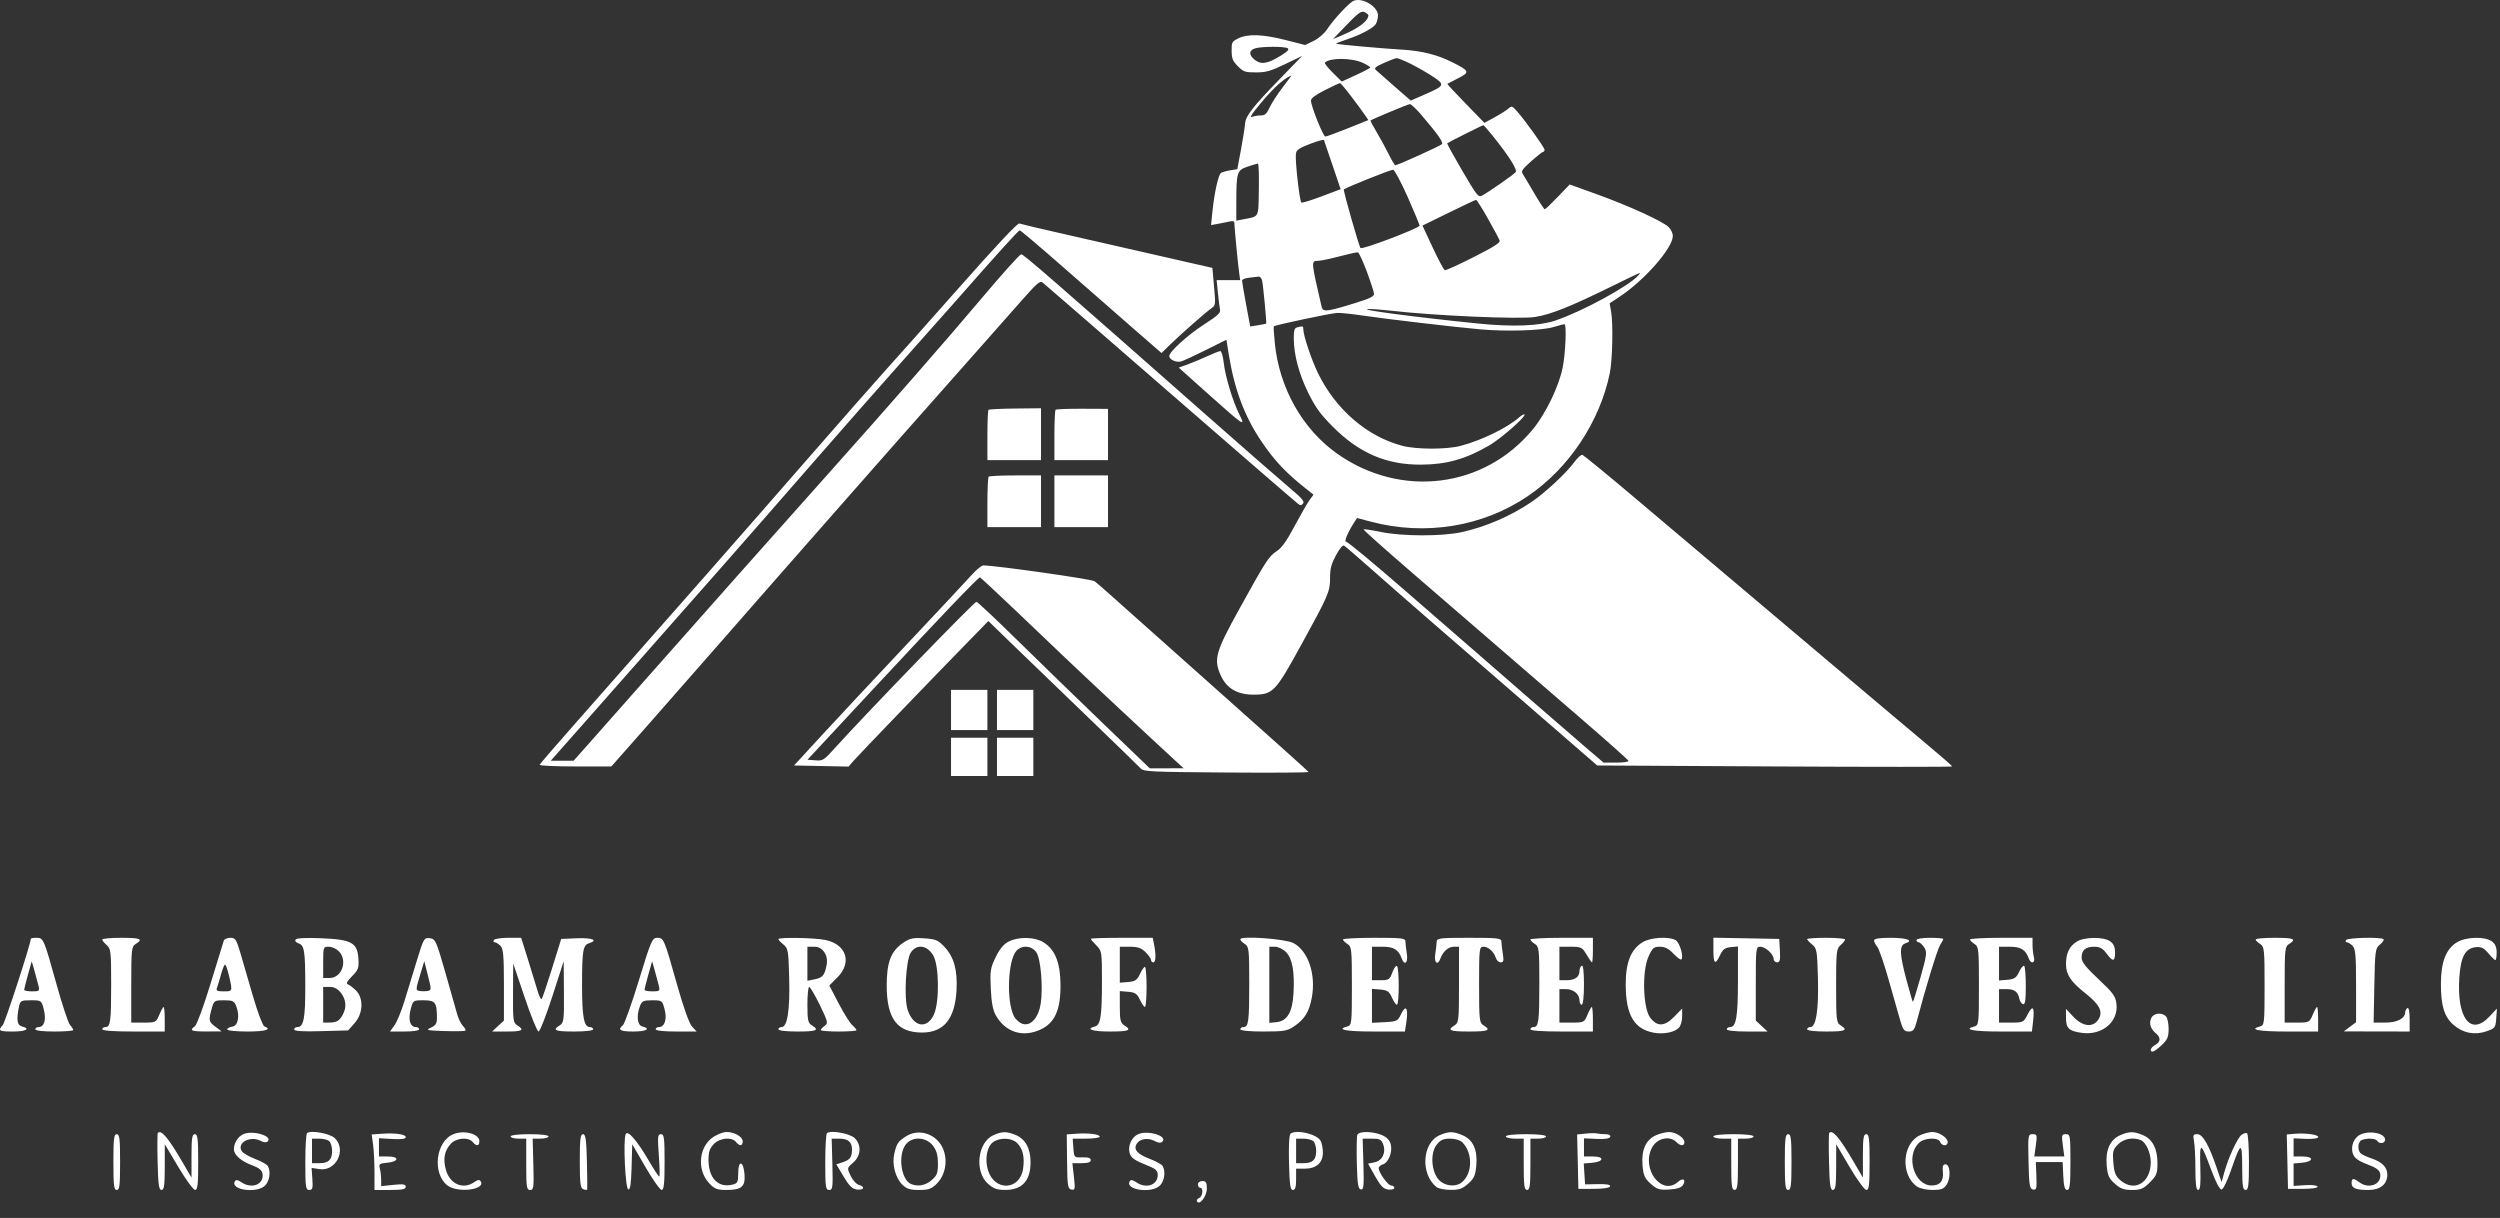
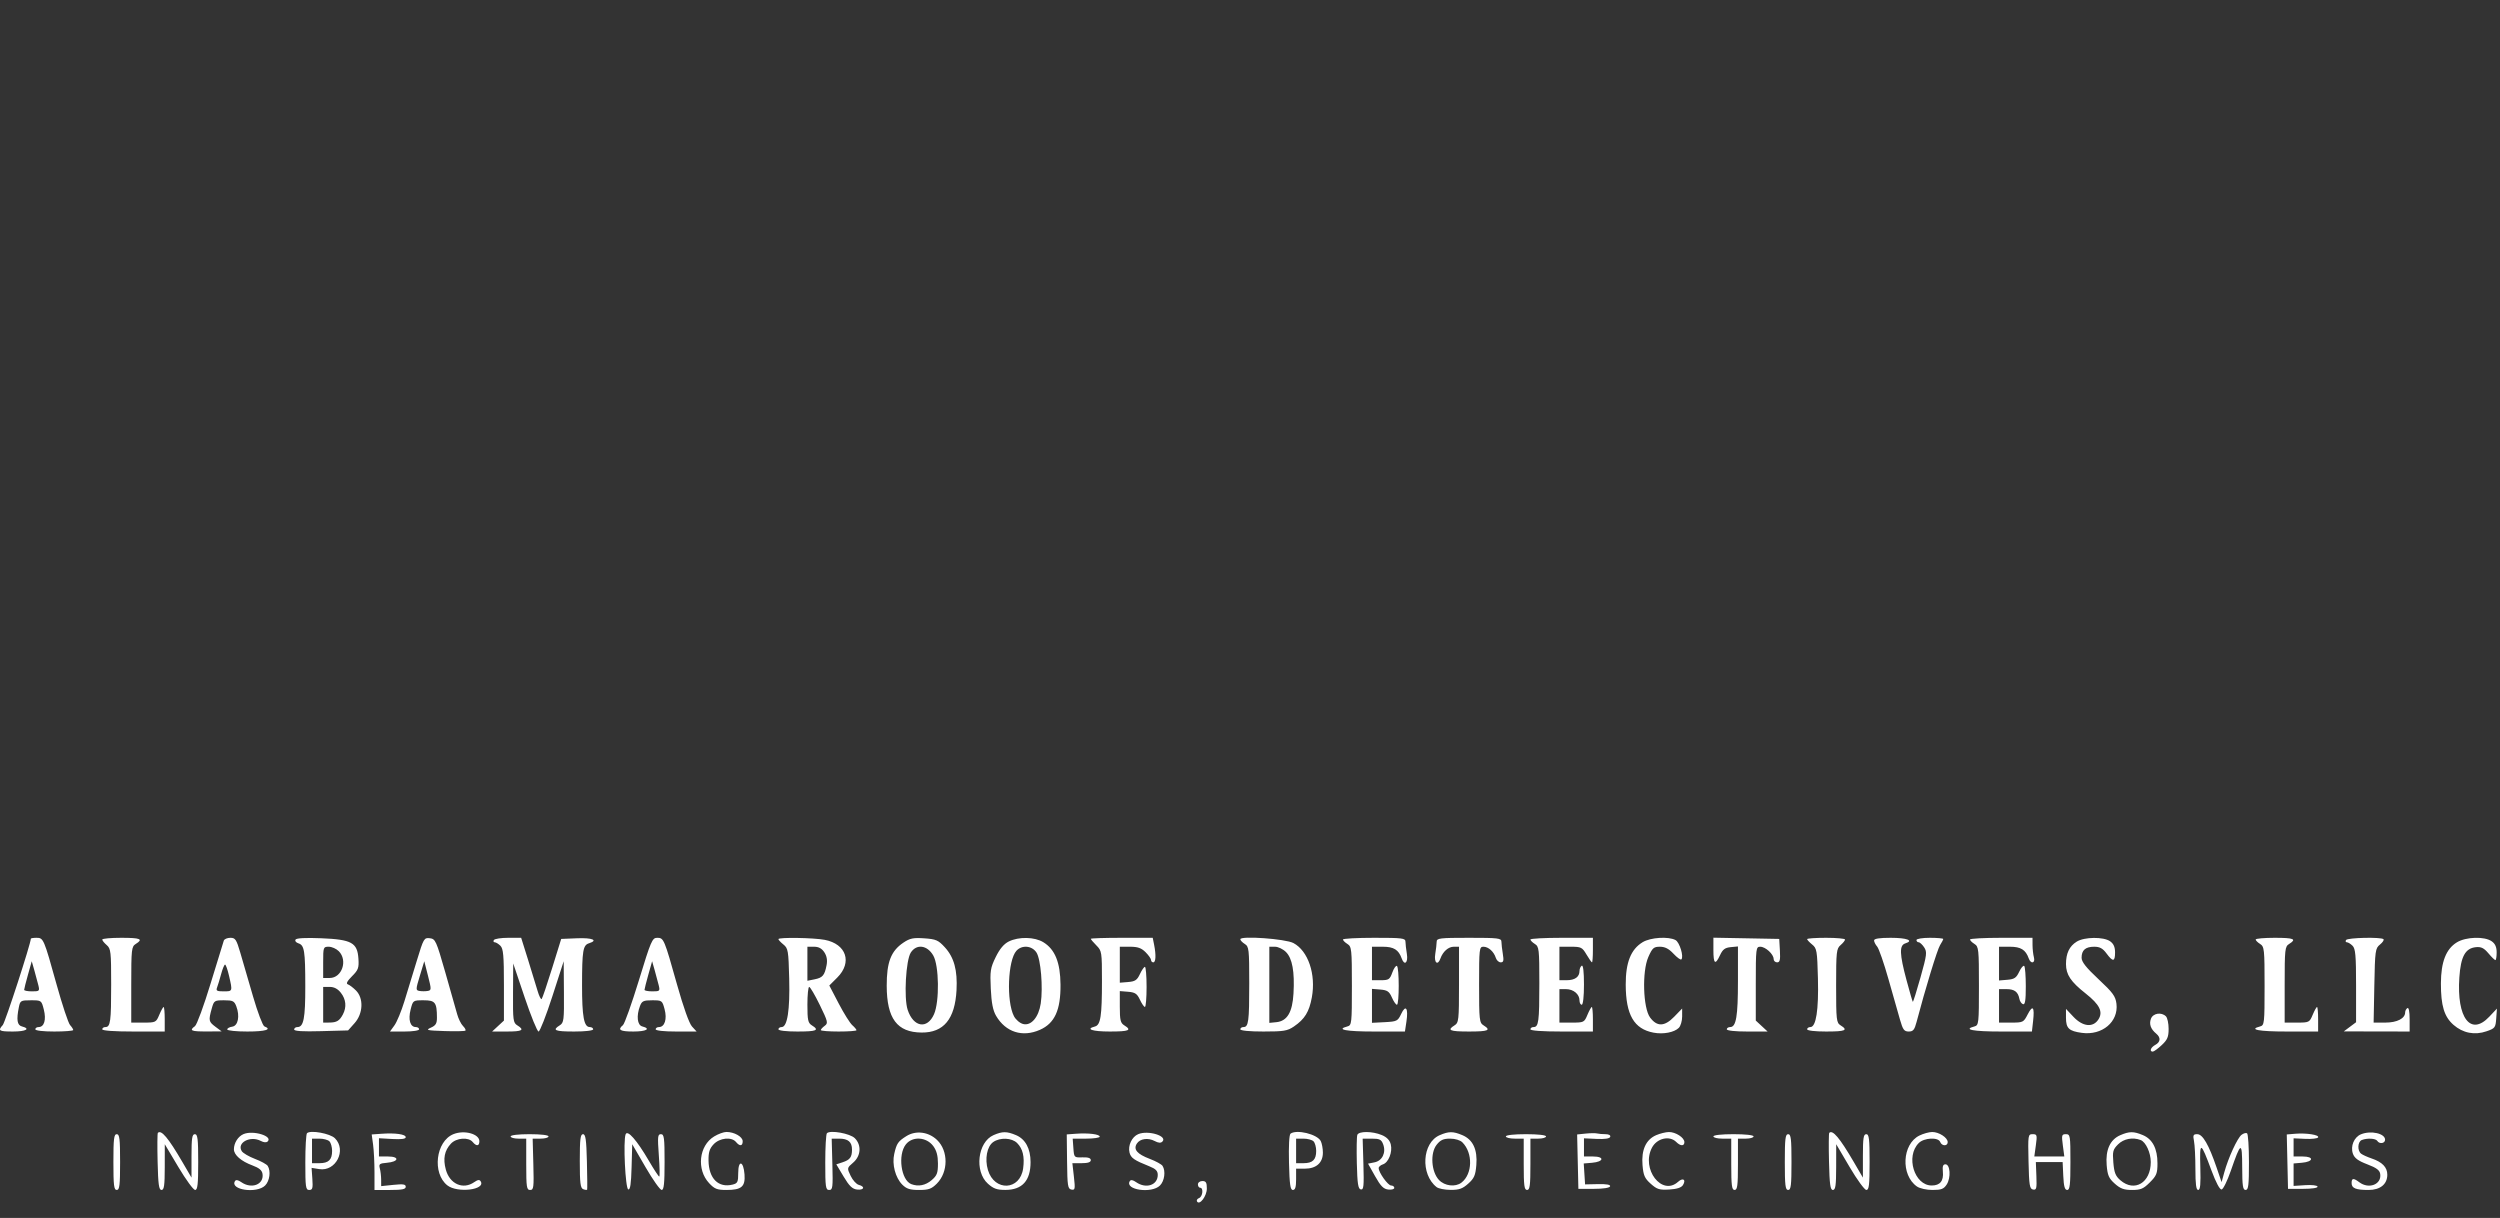
<svg xmlns="http://www.w3.org/2000/svg" width="156" height="76" viewBox="0 0 156 76" fill="none">
  <rect x="0" y="0" width="156" height="76" fill="#333333" stroke="none" />
-   <path fill-rule="evenodd" clip-rule="evenodd" d="M84.483 0.042C84.206 0.145 83.237 1.182 82.79 1.855C82.622 2.108 82.268 2.408 81.969 2.554L81.442 2.809L80.219 2.497C78.79 2.133 77.856 2.102 77.264 2.397C76.871 2.594 76.847 2.641 76.854 3.179C76.861 3.659 76.924 3.814 77.245 4.135C77.594 4.484 77.694 4.518 78.372 4.518C79.004 4.518 79.278 4.44 80.188 4.003L81.259 3.488L79.946 4.839C78.169 6.667 77.724 7.234 77.693 7.711C77.679 7.926 77.564 8.654 77.438 9.329L77.208 10.557L76.775 10.626C76.537 10.665 76.275 10.737 76.195 10.787C76.026 10.891 75.776 12.018 75.653 13.225L75.57 14.046L76.029 13.963C76.281 13.917 76.609 13.851 76.757 13.815C76.945 13.77 77.025 13.805 77.025 13.93C77.025 14.178 77.248 16.483 77.324 17.032L77.387 17.48H75.917L75.999 18.287C76.044 18.73 76.104 19.201 76.131 19.332C76.171 19.522 75.975 19.704 75.172 20.22C74.131 20.89 72.963 21.945 72.963 22.216C72.963 22.443 73.411 22.643 73.715 22.551C73.86 22.508 74.553 22.186 75.254 21.836L76.529 21.2L76.665 22.058C77.018 24.275 77.646 25.96 78.704 27.53C79.542 28.773 80.256 29.524 81.618 30.595L81.964 30.867L81.722 31.194C81.589 31.374 81.17 32.102 80.791 32.812C80.284 33.763 79.988 34.179 79.669 34.391C79.164 34.727 79.031 34.933 77.318 38.029C75.854 40.677 75.726 41.132 76.165 42.125C76.53 42.949 77.197 43.345 78.22 43.346C79.424 43.346 79.583 43.181 81.172 40.285C82.917 37.106 82.993 36.929 82.996 36.05C82.999 35.469 83.073 35.188 83.367 34.645C83.602 34.212 83.786 33.996 83.875 34.05C83.952 34.096 84.716 34.755 85.573 35.514C86.429 36.273 88.069 37.708 89.216 38.703C93.478 42.397 95.419 44.081 97.515 45.9L99.665 47.766L110.746 47.826C116.841 47.859 121.825 47.859 121.821 47.826C121.818 47.793 121.108 47.175 120.245 46.452C119.381 45.729 118.188 44.726 117.593 44.222C116.998 43.718 114.036 41.218 111.011 38.666C107.986 36.115 104.019 32.764 102.195 31.22C100.37 29.675 98.813 28.399 98.734 28.383C98.655 28.367 98.429 28.574 98.232 28.843C97.739 29.515 96.421 30.743 95.582 31.312C94.267 32.204 92.713 32.876 91.197 33.208C89.98 33.474 87.513 33.47 86.189 33.199C85.611 33.08 85.115 33.006 85.087 33.034C85.06 33.062 86.469 34.318 88.218 35.826C91.279 38.465 92.897 39.861 98.838 44.996C100.344 46.298 101.595 47.413 101.617 47.475C101.639 47.538 101.304 47.587 100.858 47.587H100.06L98.907 46.602C98.273 46.06 96.652 44.657 95.305 43.482C93.958 42.308 92.474 41.017 92.008 40.614C91.543 40.211 89.585 38.51 87.657 36.835C85.73 35.159 84.084 33.795 83.999 33.804C83.847 33.819 84.108 33.2 84.514 32.578L84.68 32.324L85.542 32.552C88.943 33.451 92.52 32.869 95.336 30.959C97.897 29.222 99.833 26.314 100.453 23.275C100.62 22.459 100.666 20.179 100.531 19.428L100.441 18.927L101.092 18.495C102.637 17.47 104.384 15.468 104.384 14.724C104.384 14.555 104.262 14.301 104.113 14.16C103.724 13.795 101.62 12.835 99.644 12.122L97.95 11.51L97.206 12.285C96.796 12.711 96.43 13.06 96.391 13.059C96.352 13.059 96.062 12.616 95.746 12.074C95.431 11.532 95.108 10.99 95.029 10.87C94.905 10.679 94.971 10.575 95.544 10.065C95.905 9.742 96.241 9.478 96.29 9.477C96.34 9.476 96.38 9.417 96.38 9.345C96.38 9.204 95.147 7.484 94.644 6.924C94.36 6.607 94.322 6.596 94.127 6.772C94.011 6.877 93.626 7.122 93.272 7.315L92.628 7.668L91.456 6.462C90.811 5.8 90.298 5.245 90.315 5.23C90.332 5.216 90.633 5.06 90.983 4.884C91.737 4.505 91.709 4.429 90.616 3.88C89.701 3.421 88.72 3.173 87.539 3.102C86.195 3.021 83.424 2.772 83.38 2.728C83.359 2.707 83.628 2.597 83.977 2.482C84.903 2.179 85.72 1.744 85.862 1.479C85.93 1.352 85.986 1.119 85.986 0.962C85.986 0.418 85.037 -0.163 84.483 0.042ZM85.388 0.946C85.388 1.301 84.811 1.745 83.775 2.187L83.178 2.441L83.776 1.818C84.787 0.762 84.944 0.644 85.178 0.77C85.294 0.832 85.388 0.911 85.388 0.946ZM80.351 3.01C80.467 3.083 80.351 3.209 79.924 3.471C79.088 3.986 78.698 4.048 78.296 3.732C77.908 3.427 77.927 3.127 78.34 3.012C78.77 2.892 80.163 2.891 80.351 3.01ZM85.069 3.934C85.31 4.049 85.506 4.174 85.504 4.211C85.502 4.248 85.1 4.461 84.612 4.683L83.725 5.088L83.163 4.534C82.854 4.229 82.634 3.947 82.675 3.906C82.994 3.587 84.375 3.603 85.069 3.934ZM88.05 3.995C88.459 4.201 89.077 4.556 89.424 4.786C90.182 5.287 90.153 5.351 88.918 5.889L88.031 6.276L87.038 5.411C86.492 4.935 85.968 4.474 85.874 4.386C85.727 4.249 85.797 4.182 86.352 3.93C86.709 3.768 87.07 3.632 87.154 3.629C87.238 3.625 87.641 3.79 88.05 3.995ZM80.033 5.458C79.712 5.877 79.347 6.44 79.223 6.71C79.042 7.102 78.934 7.2 78.678 7.203C78.503 7.204 78.261 7.243 78.141 7.289C77.988 7.348 78.044 7.22 78.329 6.861C79.296 5.64 80.062 4.908 80.583 4.71C80.601 4.703 80.354 5.039 80.033 5.458ZM84.337 6.041C84.697 6.517 85.08 7.039 85.188 7.2L85.385 7.493L84.108 8.006C83.405 8.289 82.773 8.52 82.702 8.52C82.564 8.52 81.804 6.62 81.804 6.274C81.804 6.132 82.089 5.92 82.671 5.626C83.147 5.386 83.57 5.186 83.61 5.182C83.65 5.178 83.977 5.564 84.337 6.041ZM88.698 7.176C89.741 8.401 90.084 8.89 89.974 8.999C89.861 9.111 87.208 10.312 87.073 10.312C87.028 10.312 86.841 10.003 86.656 9.625C86.472 9.247 86.132 8.626 85.902 8.244C85.671 7.862 85.501 7.536 85.525 7.518C85.652 7.424 87.859 6.503 87.975 6.497C88.051 6.492 88.376 6.798 88.698 7.176ZM93.147 8.477C94.182 9.77 94.701 10.594 94.576 10.744C94.443 10.905 92.873 11.999 92.483 12.203C92.246 12.326 92.165 12.225 91.247 10.657C90.707 9.734 90.284 8.963 90.306 8.942C90.381 8.875 92.496 7.815 92.557 7.815C92.59 7.815 92.855 8.112 93.147 8.477ZM83.151 10.312L83.656 11.805L82.476 12.251C81.827 12.496 81.256 12.672 81.207 12.641C81.094 12.572 80.805 9.999 80.864 9.598C80.9 9.355 81.057 9.245 81.745 8.98C82.205 8.803 82.596 8.694 82.614 8.738C82.632 8.782 82.873 9.491 83.151 10.312ZM78.552 11.827C78.515 13.658 78.611 13.482 77.533 13.694L77.145 13.771L77.146 12.609C77.148 10.75 77.19 10.618 77.845 10.4C78.15 10.299 78.441 10.21 78.492 10.204C78.543 10.198 78.57 10.928 78.552 11.827ZM87.857 12.33C88.276 13.276 88.602 14.068 88.581 14.089C88.34 14.33 85 15.588 84.897 15.477C84.799 15.371 83.799 11.857 83.855 11.818C84.073 11.666 86.803 10.576 86.928 10.591C87.019 10.602 87.437 11.384 87.857 12.33ZM92.846 13.64C93.21 14.288 93.539 14.901 93.578 15.002C93.631 15.142 93.246 15.39 91.96 16.042C91.032 16.513 90.22 16.881 90.156 16.859C90.092 16.838 89.752 16.203 89.401 15.448L88.762 14.076L90.39 13.279C91.286 12.84 92.056 12.477 92.102 12.472C92.148 12.467 92.483 12.993 92.846 13.64ZM59.815 17.982C57.821 20.236 55.726 22.591 55.159 23.215C54.591 23.839 52.278 26.474 50.017 29.069C46.384 33.24 42.783 37.339 35.758 45.3C34.636 46.572 33.699 47.661 33.677 47.719C33.655 47.78 34.62 47.826 35.893 47.826H38.149L40.592 45.057C41.936 43.533 43.815 41.392 44.768 40.299C45.721 39.205 47.42 37.266 48.544 35.99C49.669 34.713 51.627 32.486 52.895 31.04C54.986 28.659 56.441 27.011 61.016 21.846C61.838 20.919 63.042 19.556 63.693 18.818C64.728 17.643 64.899 17.496 65.067 17.635C65.353 17.874 69.332 21.326 73.431 24.892C77.254 28.217 80.674 31.176 80.989 31.43C81.14 31.552 81.201 31.55 81.31 31.419C81.417 31.29 81.241 31.086 80.464 30.435C79.924 29.984 77.622 27.973 75.347 25.967C65.514 17.294 63.873 15.867 63.724 15.867C63.637 15.867 62.526 17.104 61.254 18.615C59.197 21.061 55.359 25.451 51.797 29.434C49.163 32.378 42.793 39.551 40.288 42.391C38.842 44.031 37.24 45.843 36.726 46.42L35.793 47.468H34.371L36.243 45.347C38.384 42.922 42.168 38.633 45.024 35.394C46.099 34.175 48.582 31.337 50.541 29.088C52.501 26.839 55.055 23.936 56.216 22.637C57.378 21.337 58.866 19.662 59.523 18.915C62.314 15.739 63.55 14.374 63.635 14.374C63.685 14.374 64.936 15.436 66.416 16.734C67.895 18.031 69.864 19.753 70.791 20.561L72.478 22.028L72.989 21.529C73.674 20.861 75.224 19.495 75.577 19.248C75.857 19.052 75.86 19.031 75.757 17.883L75.652 16.716L74.457 16.444C73.8 16.294 72.321 15.957 71.171 15.694C70.022 15.431 67.885 14.944 66.424 14.612C64.963 14.281 63.693 13.981 63.603 13.946C63.498 13.906 62.135 15.358 59.815 17.982ZM85.292 16.952C85.534 17.604 85.736 18.229 85.74 18.341C85.745 18.497 85.462 18.633 84.536 18.919C82.775 19.462 82.548 19.486 82.468 19.138C81.8 16.248 81.803 16.29 82.252 16.275C82.433 16.269 83.038 16.143 83.596 15.994C84.155 15.846 84.666 15.734 84.731 15.746C84.797 15.758 85.049 16.301 85.292 16.952ZM102.243 17.17C101.706 17.818 98.763 19.423 97.053 20.003C96.041 20.345 94.381 20.408 92.198 20.185C88.224 19.78 84.652 19.308 85.392 19.285C85.623 19.278 86.242 19.322 86.766 19.384C89.463 19.698 94.823 19.933 95.789 19.779C96.763 19.623 97.927 19.162 100.382 17.96C102.561 16.893 102.426 16.95 102.243 17.17ZM78.756 17.51C78.823 17.8 79.046 20.152 79.01 20.193C78.998 20.206 78.769 20.252 78.501 20.295L78.013 20.373L77.758 19.005C77.618 18.253 77.503 17.578 77.503 17.506C77.503 17.434 77.705 17.354 77.951 17.328C78.198 17.303 78.466 17.273 78.546 17.261C78.627 17.25 78.722 17.362 78.756 17.51ZM85.022 19.689C86.414 19.898 90.837 20.417 92.378 20.552C94.006 20.695 96.173 20.629 96.911 20.415C97.263 20.312 97.584 20.228 97.623 20.228C97.766 20.228 97.689 22.056 97.508 22.951C97.272 24.114 96.462 25.794 95.668 26.766C92.639 30.472 87.408 31.124 83.417 28.293C81.273 26.772 79.826 24.202 79.55 21.423C79.495 20.864 79.465 20.389 79.484 20.366C79.551 20.284 83.065 19.539 83.448 19.525C83.662 19.518 84.37 19.591 85.022 19.689ZM80.938 20.43C80.773 20.473 80.73 20.613 80.731 21.103C80.735 22.135 81.053 23.335 81.638 24.52C82.087 25.429 82.381 25.834 83.164 26.623C84.803 28.272 86.511 29.007 88.674 28.994C90.279 28.984 91.461 28.649 92.95 27.782C93.662 27.367 95.241 25.979 95.128 25.866C95.093 25.831 94.944 25.91 94.796 26.041C94.06 26.694 92.463 27.474 91.153 27.82C90.266 28.054 88.397 28.052 87.501 27.817C85.303 27.239 83.344 25.549 82.237 23.275C81.835 22.449 81.326 20.924 81.326 20.544C81.326 20.343 81.3 20.335 80.938 20.43ZM75.353 22.219C74.992 22.387 74.439 22.618 74.125 22.732L73.554 22.939L75.398 24.59C77.634 26.59 77.737 26.658 77.345 25.883C76.933 25.068 76.459 23.505 76.361 22.637C76.313 22.215 76.221 21.904 76.144 21.908C76.07 21.911 75.714 22.052 75.353 22.219ZM61.681 25.576C61.644 25.614 61.614 26.334 61.614 27.177V28.711H64.959V25.475L63.354 25.492C62.471 25.501 61.719 25.539 61.681 25.576ZM65.868 25.571C65.828 25.611 65.795 26.334 65.795 27.177V28.711H69.14V25.513L67.541 25.506C66.661 25.502 65.908 25.531 65.868 25.571ZM61.693 29.746C61.65 29.79 61.614 30.516 61.614 31.359V32.892H64.959V29.666H63.366C62.49 29.666 61.737 29.702 61.693 29.746ZM65.795 32.892H69.14V29.666H65.795V32.892ZM60.642 35.866C60.355 36.188 58.532 38.137 56.592 40.197C54.651 42.258 52.272 44.803 51.305 45.855L49.547 47.766L52.952 47.835L53.237 47.502C53.517 47.174 58.142 42.368 60.479 39.975L61.673 38.752L63.047 40.085C63.803 40.818 65.9 42.84 67.707 44.579C69.514 46.318 71.078 47.836 71.183 47.953C71.359 48.149 71.766 48.169 76.529 48.205C79.365 48.227 81.671 48.211 81.655 48.171C81.639 48.131 79.367 46.093 76.607 43.642C73.848 41.191 70.901 38.565 70.058 37.807C69.216 37.048 68.423 36.355 68.296 36.266C68.108 36.134 62.111 35.283 61.359 35.282C61.252 35.282 60.929 35.545 60.642 35.866ZM63.303 38.029C64.442 39.114 65.885 40.489 66.51 41.087C67.567 42.097 72.301 46.518 73.382 47.503L73.859 47.939L71.749 47.946L68.862 45.173C67.274 43.648 64.865 41.309 63.508 39.976C62.152 38.642 60.991 37.551 60.929 37.551C60.79 37.551 54.081 44.482 52.16 46.609C51.397 47.454 51.355 47.482 50.878 47.445L50.385 47.408L51.668 46.029C52.374 45.27 53.731 43.811 54.684 42.787C58.595 38.583 61.069 35.996 61.148 36.026C61.194 36.044 62.164 36.945 63.303 38.029ZM59.344 45.556H61.614V43.047H59.344V45.556ZM62.211 45.556H64.481V43.047H62.211V45.556ZM59.344 48.423H61.614V46.034H59.344V48.423ZM62.211 48.423H64.481V46.034H62.211V48.423Z" fill="white" />
  <path fill-rule="evenodd" clip-rule="evenodd" d="M1.924 58.576C1.924 58.872 0.324 63.794 0.174 63.961C-0.148 64.317 -0.069 64.367 0.81 64.367C1.625 64.367 1.926 64.195 1.367 64.049C1.071 63.971 1.018 63.641 1.176 62.853C1.259 62.439 1.295 62.418 1.925 62.418C2.585 62.418 2.587 62.419 2.735 63C2.895 63.635 2.759 64.089 2.407 64.089C2.295 64.089 2.203 64.152 2.203 64.228C2.203 64.31 2.69 64.367 3.386 64.367C4.037 64.367 4.57 64.325 4.57 64.274C4.57 64.223 4.481 64.082 4.371 63.961C4.262 63.84 3.885 62.707 3.534 61.443C2.733 58.565 2.713 58.519 2.275 58.519C2.082 58.519 1.924 58.544 1.924 58.576ZM6.38 58.627C6.38 58.687 6.506 58.843 6.659 58.974C6.916 59.194 6.937 59.385 6.937 61.43C6.937 63.756 6.892 64.089 6.574 64.089C6.468 64.089 6.38 64.152 6.38 64.228C6.38 64.314 7.123 64.367 8.33 64.367H10.279V63.602C10.279 63.18 10.249 62.836 10.211 62.836C10.174 62.836 10.052 63.055 9.94 63.323C9.742 63.797 9.715 63.81 8.963 63.81H8.19V61.444C8.19 59.229 8.208 59.067 8.469 58.904C8.96 58.598 8.774 58.519 7.564 58.519C6.913 58.519 6.38 58.568 6.38 58.627ZM13.966 58.693C13.931 58.789 13.56 59.994 13.142 61.371C12.723 62.748 12.284 63.945 12.165 64.032C11.79 64.306 11.925 64.368 12.89 64.363L13.83 64.359L13.447 64.073C13.02 63.754 13.005 63.682 13.211 62.94C13.351 62.436 13.377 62.418 13.979 62.418C14.528 62.418 14.62 62.463 14.745 62.793C14.978 63.406 14.857 64.012 14.491 64.064C14.319 64.088 14.178 64.167 14.178 64.238C14.178 64.309 14.742 64.367 15.431 64.367C16.564 64.367 16.995 64.238 16.498 64.047C16.396 64.008 16.078 63.171 15.792 62.187C15.506 61.204 15.148 59.976 14.998 59.459C14.754 58.624 14.685 58.519 14.377 58.519C14.186 58.519 14.001 58.597 13.966 58.693ZM18.442 58.631C18.392 58.712 18.471 58.815 18.617 58.862C18.994 58.982 19.048 59.313 19.05 61.557C19.052 63.549 18.947 64.089 18.559 64.089C18.447 64.089 18.355 64.157 18.355 64.24C18.355 64.343 18.894 64.376 20.038 64.344L21.721 64.298L22.127 63.843C22.661 63.245 22.7 62.294 22.212 61.806C22.035 61.629 21.808 61.457 21.706 61.423C21.581 61.381 21.663 61.221 21.965 60.918C22.357 60.527 22.404 60.398 22.366 59.824C22.301 58.822 21.944 58.625 20.049 58.547C19.073 58.507 18.5 58.537 18.442 58.631ZM26.012 59.938C25.771 60.727 25.421 61.875 25.232 62.488C25.044 63.1 24.765 63.774 24.612 63.984L24.335 64.367H25.244C25.757 64.367 26.153 64.307 26.153 64.228C26.153 64.152 26.061 64.089 25.949 64.089C25.597 64.089 25.461 63.635 25.622 63C25.769 62.419 25.77 62.418 26.432 62.418C27.16 62.418 27.261 62.55 27.265 63.501C27.267 63.865 27.19 63.991 26.884 64.127C26.541 64.28 26.629 64.302 27.737 64.338C28.417 64.361 29.004 64.348 29.042 64.31C29.08 64.272 29.011 64.142 28.889 64.02C28.767 63.898 28.604 63.566 28.526 63.282C28.449 62.998 28.116 61.826 27.787 60.677C27.22 58.697 27.17 58.587 26.819 58.545C26.463 58.504 26.432 58.556 26.012 59.938ZM30.818 58.658C30.771 58.735 30.794 58.798 30.869 58.798C30.945 58.798 31.105 58.896 31.226 59.016C31.406 59.197 31.445 59.623 31.445 61.46V63.684L30.708 64.367H31.633C32.597 64.367 32.751 64.276 32.28 63.982C32.023 63.822 32.002 63.664 32.013 61.964L32.025 60.12L32.741 62.244C33.135 63.412 33.524 64.367 33.607 64.367C33.689 64.367 34.076 63.381 34.466 62.174L35.174 59.981L35.189 61.895C35.203 63.666 35.184 63.821 34.926 63.982C34.435 64.288 34.621 64.367 35.831 64.367C36.527 64.367 37.014 64.31 37.014 64.228C37.014 64.152 36.919 64.089 36.802 64.089C36.438 64.089 36.318 63.44 36.32 61.469C36.322 59.317 36.378 58.981 36.751 58.862C37.349 58.673 36.967 58.509 36.016 58.548L35.019 58.589L34.45 60.423C34.137 61.432 33.844 62.294 33.799 62.339C33.754 62.383 33.639 62.153 33.544 61.827C33.45 61.501 33.181 60.623 32.947 59.877L32.521 58.519H31.713C31.268 58.519 30.865 58.582 30.818 58.658ZM39.869 61.166C39.423 62.621 38.975 63.882 38.872 63.968C38.517 64.262 38.688 64.367 39.521 64.367C40.335 64.367 40.637 64.195 40.078 64.049C39.765 63.967 39.701 63.391 39.935 62.775C40.053 62.465 40.153 62.418 40.696 62.418C41.306 62.418 41.324 62.43 41.47 62.974C41.636 63.589 41.478 64.089 41.117 64.089C41.005 64.089 40.913 64.152 40.913 64.228C40.913 64.311 41.432 64.367 42.191 64.367H43.468L43.181 64.054C43.005 63.862 42.645 62.854 42.249 61.443C41.445 58.581 41.419 58.519 41.007 58.519C40.701 58.519 40.621 58.703 39.869 61.166ZM48.572 58.601C48.572 58.646 48.713 58.797 48.885 58.937C49.177 59.173 49.202 59.319 49.246 61.054C49.297 63.028 49.132 64.089 48.775 64.089C48.663 64.089 48.572 64.152 48.572 64.228C48.572 64.31 49.059 64.367 49.755 64.367C50.966 64.367 51.151 64.288 50.66 63.982C50.42 63.832 50.382 63.657 50.382 62.695C50.382 62.083 50.432 61.583 50.493 61.583C50.555 61.583 50.852 62.089 51.154 62.708C51.664 63.756 51.686 63.847 51.46 64.012C51.327 64.109 51.217 64.229 51.217 64.278C51.217 64.327 51.719 64.367 52.331 64.367C52.944 64.367 53.445 64.331 53.445 64.285C53.445 64.24 53.327 64.099 53.183 63.972C53.039 63.845 52.657 63.236 52.335 62.619L51.749 61.496L52.249 60.996C53.193 60.053 52.812 58.907 51.468 58.647C50.779 58.514 48.572 58.479 48.572 58.601ZM56.37 58.822C55.597 59.341 55.327 60.04 55.331 61.513C55.336 63.559 55.978 64.419 57.508 64.431C58.887 64.442 59.591 63.587 59.687 61.787C59.753 60.539 59.535 59.741 58.957 59.11C58.549 58.665 58.408 58.603 57.678 58.552C56.989 58.504 56.779 58.547 56.37 58.822ZM62.951 58.747C62.643 58.9 62.385 59.206 62.133 59.72C61.801 60.399 61.772 60.589 61.825 61.697C61.867 62.58 61.959 63.053 62.155 63.387C62.754 64.409 63.801 64.743 64.892 64.261C65.813 63.853 66.188 63.032 66.176 61.443C66.165 60.059 65.833 59.239 65.102 58.793C64.555 58.46 63.577 58.439 62.951 58.747ZM68.066 58.582C68.066 58.617 68.223 58.802 68.414 58.994C68.751 59.33 68.762 59.403 68.762 61.211C68.762 63.413 68.678 63.962 68.323 64.054C67.708 64.215 68.158 64.367 69.25 64.367C70.46 64.367 70.646 64.288 70.155 63.982C69.919 63.835 69.876 63.657 69.876 62.826V61.844L70.399 61.887C70.832 61.923 70.956 62.007 71.13 62.38C71.245 62.627 71.385 62.831 71.443 62.833C71.5 62.834 71.547 62.272 71.547 61.583C71.547 60.893 71.5 60.331 71.443 60.332C71.385 60.334 71.245 60.538 71.13 60.785C70.956 61.158 70.832 61.242 70.399 61.278L69.876 61.321V59.076H70.509C70.996 59.076 71.221 59.155 71.484 59.418C71.672 59.606 71.826 59.825 71.826 59.905C71.826 59.985 71.888 60.051 71.965 60.051C72.123 60.051 72.145 59.594 72.017 58.954L71.93 58.519H69.998C68.936 58.519 68.066 58.548 68.066 58.582ZM77.396 58.609C77.396 58.676 77.521 58.809 77.674 58.904C77.934 59.067 77.953 59.229 77.953 61.363C77.953 63.755 77.908 64.089 77.59 64.089C77.483 64.089 77.396 64.152 77.396 64.228C77.396 64.312 77.969 64.367 78.837 64.367C80.103 64.367 80.335 64.329 80.739 64.054C81.415 63.594 81.693 63.142 81.859 62.237C82.124 60.793 81.629 59.334 80.709 58.846C80.213 58.583 77.396 58.381 77.396 58.609ZM83.801 58.625C83.801 58.683 83.926 58.809 84.079 58.904C84.341 59.068 84.358 59.229 84.358 61.527C84.358 63.859 84.345 63.979 84.079 64.049C83.337 64.243 83.984 64.367 85.735 64.367H87.668L87.762 63.741C87.888 62.905 87.719 62.661 87.434 63.267C87.223 63.716 87.169 63.743 86.411 63.783L85.611 63.824V61.705L86.133 61.748C86.57 61.784 86.688 61.865 86.855 62.244C86.964 62.493 87.105 62.696 87.168 62.696C87.317 62.696 87.317 60.367 87.168 60.275C87.106 60.236 86.976 60.421 86.881 60.685C86.723 61.121 86.657 61.165 86.159 61.165H85.611V59.076H86.286C86.971 59.076 87.272 59.263 87.466 59.807C87.635 60.285 87.879 60.075 87.789 59.529C87.742 59.242 87.702 58.897 87.701 58.763C87.7 58.542 87.514 58.519 85.75 58.519C84.678 58.519 83.801 58.567 83.801 58.625ZM89.648 58.763C89.647 58.897 89.607 59.242 89.56 59.529C89.47 60.075 89.714 60.285 89.884 59.807C90.036 59.378 90.379 59.076 90.715 59.076H91.042V61.442C91.042 63.657 91.024 63.819 90.763 63.982C90.273 64.288 90.458 64.367 91.668 64.367C92.879 64.367 93.064 64.288 92.573 63.982C92.313 63.819 92.295 63.657 92.295 61.442C92.295 59.198 92.309 59.076 92.564 59.076C92.877 59.076 93.215 59.379 93.34 59.773C93.388 59.926 93.526 60.051 93.645 60.051C93.82 60.051 93.846 59.946 93.777 59.529C93.729 59.242 93.69 58.897 93.689 58.763C93.688 58.542 93.498 58.519 91.668 58.519C89.839 58.519 89.649 58.542 89.648 58.763ZM95.498 58.625C95.498 58.683 95.623 58.809 95.776 58.904C96.036 59.067 96.055 59.229 96.055 61.363C96.055 63.755 96.01 64.089 95.692 64.089C95.585 64.089 95.498 64.152 95.498 64.228C95.498 64.314 96.24 64.367 97.447 64.367H99.397V63.602C99.397 63.18 99.366 62.836 99.329 62.836C99.291 62.836 99.169 63.055 99.057 63.323C98.859 63.797 98.833 63.81 98.081 63.81H97.308V61.722H97.716C98.184 61.722 98.561 62.037 98.561 62.428C98.561 62.576 98.624 62.696 98.7 62.696C98.783 62.696 98.84 62.183 98.84 61.435C98.84 60.63 98.789 60.205 98.7 60.26C98.624 60.307 98.561 60.455 98.561 60.588C98.561 60.958 98.276 61.165 97.767 61.165H97.308V59.076H98.009C98.662 59.076 98.729 59.109 98.997 59.563C99.155 59.831 99.31 60.051 99.341 60.051C99.371 60.051 99.397 59.706 99.397 59.285V58.519H97.447C96.375 58.519 95.498 58.567 95.498 58.625ZM102.5 58.793C101.766 59.24 101.441 60.057 101.445 61.443C101.451 63.328 101.963 64.209 103.185 64.439C103.792 64.552 104.474 64.422 104.759 64.137C104.873 64.023 104.966 63.705 104.966 63.431V62.932L104.465 63.449C103.867 64.064 103.401 64.078 102.966 63.493C102.525 62.9 102.458 60.62 102.854 59.723C103.108 59.15 103.191 59.076 103.58 59.076C103.893 59.076 104.137 59.202 104.427 59.513C104.652 59.753 104.872 59.913 104.917 59.867C105.082 59.703 104.808 58.797 104.552 58.66C104.108 58.422 102.989 58.495 102.5 58.793ZM106.916 59.281C106.916 60.156 107.032 60.244 107.334 59.595C107.497 59.244 107.641 59.136 107.995 59.102L108.448 59.058V61.217C108.448 63.428 108.336 64.089 107.964 64.089C107.847 64.089 107.751 64.152 107.751 64.228C107.751 64.311 108.269 64.367 109.025 64.367H110.298L109.561 63.684V61.38C109.561 59.169 109.573 59.076 109.84 59.076C110.167 59.076 110.675 59.542 110.675 59.842C110.675 59.957 110.773 60.051 110.892 60.051C111.065 60.051 111.099 59.906 111.066 59.32L111.024 58.589L106.916 58.512V59.281ZM112.764 58.601C112.764 58.646 112.905 58.797 113.077 58.937C113.369 59.173 113.394 59.319 113.439 61.054C113.489 63.028 113.324 64.089 112.968 64.089C112.856 64.089 112.764 64.152 112.764 64.228C112.764 64.31 113.252 64.367 113.948 64.367C115.158 64.367 115.344 64.288 114.853 63.982C114.593 63.819 114.574 63.657 114.574 61.51C114.574 59.385 114.595 59.195 114.853 58.974C115.006 58.843 115.131 58.687 115.131 58.627C115.131 58.568 114.599 58.519 113.948 58.519C113.297 58.519 112.764 58.556 112.764 58.601ZM116.942 58.682C116.942 58.772 117.028 58.944 117.134 59.065C117.24 59.186 117.558 60.099 117.839 61.095C118.121 62.091 118.446 63.234 118.562 63.636C118.739 64.256 118.822 64.367 119.104 64.367C119.379 64.367 119.465 64.263 119.593 63.776C120.134 61.715 120.891 59.239 121.06 58.977C121.169 58.807 121.258 58.635 121.258 58.594C121.258 58.553 120.882 58.519 120.423 58.519C119.959 58.519 119.587 58.581 119.587 58.658C119.587 58.735 119.648 58.798 119.723 58.798C119.798 58.798 119.953 58.941 120.068 59.115C120.257 59.405 120.237 59.571 119.838 60.994C119.597 61.853 119.381 62.537 119.359 62.514C119.337 62.492 119.16 61.882 118.966 61.158C118.528 59.523 118.511 58.988 118.893 58.867C119.447 58.691 118.995 58.519 117.978 58.519C117.279 58.519 116.942 58.572 116.942 58.682ZM122.929 58.625C122.929 58.683 123.054 58.809 123.208 58.904C123.469 59.068 123.486 59.229 123.486 61.527C123.486 63.859 123.473 63.979 123.208 64.049C122.465 64.243 123.112 64.367 124.86 64.367H126.792L126.866 63.706C126.965 62.826 126.843 62.682 126.525 63.302C126.273 63.793 126.239 63.81 125.502 63.81H124.739V61.722H125.21C125.705 61.722 125.93 61.894 126.012 62.337C126.04 62.484 126.141 62.63 126.236 62.662C126.366 62.705 126.41 62.423 126.41 61.548C126.41 60.903 126.366 60.331 126.312 60.277C126.258 60.223 126.117 60.385 125.998 60.637C125.819 61.019 125.695 61.102 125.261 61.138L124.739 61.182V59.076H125.414C126.099 59.076 126.401 59.263 126.594 59.807C126.724 60.174 127.016 60.11 126.916 59.737C126.87 59.565 126.831 59.221 126.83 58.972L126.828 58.519H124.879C123.806 58.519 122.929 58.567 122.929 58.625ZM129.589 58.757C129.129 59.042 128.916 59.488 128.918 60.162C128.919 60.817 129.216 61.262 130.142 61.992C131.025 62.689 131.248 63.145 130.936 63.62C130.6 64.134 129.963 64.065 129.386 63.452L128.917 62.955V63.505C128.917 64.167 129.099 64.34 129.909 64.451C131.176 64.625 132.204 63.758 132.067 62.634C132.009 62.165 131.844 61.939 130.945 61.1C130.17 60.375 129.891 60.022 129.891 59.763C129.891 59.288 130.135 59.076 130.681 59.076C131.025 59.076 131.211 59.178 131.445 59.494C131.846 60.037 131.98 60.021 131.98 59.432C131.98 59.094 131.888 58.889 131.671 58.736C131.259 58.447 130.068 58.46 129.589 58.757ZM140.753 58.625C140.753 58.683 140.878 58.809 141.031 58.904C141.292 59.068 141.31 59.229 141.31 61.527C141.31 63.859 141.296 63.979 141.031 64.049C140.287 64.243 140.938 64.367 142.702 64.367H144.651V63.602C144.651 63.18 144.621 62.836 144.584 62.836C144.546 62.836 144.424 63.055 144.312 63.323C144.114 63.797 144.088 63.81 143.336 63.81H142.563V61.444C142.563 59.229 142.58 59.067 142.841 58.904C143.332 58.598 143.146 58.519 141.936 58.519C141.285 58.519 140.753 58.567 140.753 58.625ZM146.392 58.658C146.345 58.735 146.368 58.798 146.444 58.798C146.519 58.798 146.679 58.896 146.8 59.016C146.981 59.197 147.019 59.628 147.019 61.511V63.787L146.253 64.359L150.361 64.367V63.593C150.361 63.113 150.308 62.852 150.221 62.905C150.145 62.953 150.082 63.072 150.082 63.17C150.082 63.551 149.58 63.81 148.843 63.81H148.114L148.158 61.5C148.2 59.313 148.219 59.177 148.51 58.941C148.679 58.805 148.778 58.654 148.73 58.606C148.586 58.462 146.485 58.509 146.392 58.658ZM153.311 58.801C152.634 59.214 152.317 60.026 152.313 61.357C152.309 62.752 152.517 63.441 153.097 63.95C153.684 64.465 154.418 64.609 155.158 64.353C155.689 64.17 155.724 64.124 155.765 63.547L155.809 62.936L155.331 63.443C154.169 64.675 153.289 63.522 153.463 60.994C153.552 59.683 153.834 59.17 154.498 59.103C154.825 59.071 154.998 59.156 155.276 59.486C155.473 59.72 155.669 59.911 155.712 59.911C155.756 59.911 155.791 59.696 155.791 59.432C155.791 59.094 155.7 58.889 155.482 58.736C155.033 58.421 153.877 58.456 153.311 58.801ZM21.14 59.355C21.712 59.926 21.34 61.026 20.575 61.026H20.166V60.051C20.166 59.104 20.175 59.076 20.514 59.076C20.705 59.076 20.987 59.201 21.14 59.355ZM51.439 59.424C51.593 59.66 51.638 59.916 51.579 60.224C51.456 60.865 51.334 61.009 50.828 61.11L50.382 61.2V59.076H50.797C51.085 59.076 51.28 59.182 51.439 59.424ZM58.234 59.621C58.599 60.249 58.63 62.491 58.285 63.283C57.865 64.245 56.997 64.102 56.638 63.013C56.395 62.276 56.525 59.912 56.835 59.438C57.196 58.886 57.857 58.973 58.234 59.621ZM64.675 59.436C64.945 59.848 65.093 61.611 64.942 62.619C64.813 63.476 64.344 64.024 63.846 63.899C63.639 63.847 63.386 63.631 63.27 63.409C62.791 62.482 62.887 59.923 63.423 59.331C63.767 58.951 64.391 59.003 64.675 59.436ZM80.245 59.407C80.641 59.802 80.791 60.632 80.714 61.995C80.648 63.166 80.319 63.717 79.645 63.784L79.206 63.828V59.076H79.56C79.755 59.076 80.064 59.225 80.245 59.407ZM2.393 61.478C2.482 61.841 2.461 61.861 1.997 61.861C1.727 61.861 1.507 61.818 1.507 61.766C1.507 61.713 1.613 61.29 1.744 60.826L1.981 59.981L2.14 60.538C2.228 60.844 2.341 61.267 2.393 61.478ZM26.684 61.836C26.545 61.86 26.318 61.86 26.179 61.836C25.936 61.793 25.937 61.755 26.2 60.886L26.475 59.981L26.706 60.886C26.926 61.751 26.925 61.793 26.684 61.836ZM41.103 61.478C41.192 61.841 41.171 61.861 40.707 61.861C40.438 61.861 40.217 61.818 40.217 61.766C40.217 61.713 40.324 61.29 40.454 60.826L40.692 59.981L40.851 60.538C40.938 60.844 41.052 61.267 41.103 61.478ZM14.293 60.897C14.517 61.867 14.519 61.861 13.954 61.861C13.533 61.861 13.467 61.822 13.546 61.617C13.598 61.483 13.711 61.107 13.799 60.782C13.886 60.456 13.996 60.19 14.044 60.19C14.091 60.19 14.204 60.508 14.293 60.897ZM21.269 61.949C21.592 62.359 21.638 62.842 21.398 63.297C21.187 63.699 21.009 63.806 20.549 63.808L20.166 63.81V61.583H20.573C20.848 61.583 21.075 61.702 21.269 61.949ZM134.22 63.567C134.093 63.903 134.202 64.213 134.548 64.5C134.845 64.746 134.82 65.024 134.487 65.203C134.204 65.354 134.105 65.621 134.333 65.621C134.401 65.621 134.652 65.439 134.889 65.217C135.247 64.883 135.322 64.706 135.322 64.2C135.322 63.863 135.247 63.512 135.155 63.42C134.873 63.139 134.351 63.221 134.22 63.567ZM9.85 70.691C9.818 70.723 9.811 71.537 9.835 72.501C9.869 73.916 9.916 74.254 10.078 74.254C10.24 74.254 10.279 73.977 10.281 72.827L10.282 71.399L11.132 72.827C11.6 73.612 12.069 74.254 12.175 74.254C12.329 74.254 12.368 73.904 12.368 72.513C12.368 71.059 12.333 70.773 12.159 70.773C11.988 70.773 11.95 71.016 11.95 72.128V73.484L11.382 72.511C10.498 70.996 10.063 70.48 9.85 70.691ZM15.197 70.767C14.854 70.913 14.596 71.32 14.596 71.717C14.596 72.07 15.05 72.464 15.758 72.725C16.173 72.878 16.349 73.028 16.382 73.255C16.477 73.916 15.697 74.216 15.054 73.765C14.854 73.625 14.723 73.604 14.663 73.701C14.325 74.248 16.025 74.496 16.545 73.975C16.829 73.691 16.91 73.074 16.706 72.752C16.644 72.654 16.286 72.457 15.91 72.315C15.535 72.172 15.164 71.955 15.086 71.832C14.756 71.308 15.62 70.844 16.275 71.195C16.461 71.294 16.625 71.306 16.705 71.225C17.038 70.893 15.792 70.514 15.197 70.767ZM19.156 70.713C19.099 70.771 19.052 71.592 19.052 72.537C19.052 74.079 19.076 74.254 19.295 74.254C19.501 74.254 19.532 74.147 19.491 73.564L19.443 72.875L19.919 72.952C20.954 73.12 21.643 71.77 20.901 71.029C20.599 70.726 19.363 70.502 19.156 70.713ZM23.803 70.747L23.194 70.79L23.281 71.428C23.329 71.778 23.368 72.557 23.368 73.159V74.254H24.343C25.095 74.254 25.318 74.208 25.318 74.055C25.318 73.897 25.16 73.873 24.552 73.935L23.786 74.014L23.784 73.612C23.783 73.391 23.745 73.073 23.701 72.905C23.629 72.637 23.68 72.596 24.144 72.557C24.889 72.495 24.949 72.165 24.215 72.165H23.647V71.026L24.483 71.074C25.043 71.105 25.318 71.069 25.318 70.962C25.318 70.777 24.669 70.685 23.803 70.747ZM28.296 70.77C27.191 71.216 26.954 73.212 27.916 73.968C28.543 74.461 30.322 74.246 29.995 73.716C29.921 73.597 29.815 73.61 29.594 73.765C28.895 74.254 28.062 73.885 27.818 72.977C27.636 72.301 27.736 71.794 28.137 71.365C28.478 70.999 29.23 70.941 29.495 71.26C29.73 71.544 29.913 71.523 29.913 71.213C29.913 70.755 28.971 70.497 28.296 70.77ZM39.039 70.781C38.88 71.191 39.021 74.157 39.203 74.218C39.326 74.259 39.382 73.888 39.411 72.837L39.451 71.399L40.279 72.827C40.733 73.612 41.188 74.254 41.288 74.254C41.428 74.254 41.47 73.854 41.47 72.513C41.47 70.994 41.441 70.773 41.242 70.773C41.04 70.773 41.026 70.924 41.111 72.096C41.165 72.823 41.176 73.418 41.137 73.418C41.097 73.418 40.805 72.974 40.488 72.43C39.735 71.141 39.155 70.481 39.039 70.781ZM44.56 70.916C43.611 71.494 43.453 72.977 44.249 73.829C44.587 74.191 44.746 74.254 45.329 74.254C46.273 74.254 46.513 74.048 46.458 73.285C46.396 72.434 46.065 72.359 46.065 73.195C46.065 73.757 46.025 73.841 45.717 73.918C44.831 74.141 44.229 73.543 44.212 72.426C44.204 71.9 44.275 71.675 44.531 71.402C44.908 71.001 45.648 70.925 45.926 71.26C46.161 71.544 46.344 71.523 46.344 71.213C46.344 70.934 45.816 70.633 45.328 70.634C45.159 70.634 44.813 70.761 44.56 70.916ZM51.6 70.713C51.543 70.771 51.496 71.592 51.496 72.537C51.496 74.079 51.521 74.254 51.74 74.254C51.96 74.254 51.979 74.102 51.94 72.653L51.897 71.051H52.365C52.925 71.051 53.168 71.26 53.165 71.74C53.162 72.21 53.037 72.376 52.572 72.528L52.186 72.655L52.642 73.419C52.994 74.01 53.185 74.194 53.481 74.228C53.917 74.278 54.004 74.045 53.589 73.936C53.438 73.897 53.21 73.644 53.081 73.374C52.848 72.885 52.849 72.882 53.239 72.546C53.724 72.129 53.769 71.453 53.341 71.024C53.042 70.726 51.805 70.504 51.6 70.713ZM56.559 70.893C56.036 71.222 55.95 71.347 55.8 72.007C55.652 72.656 55.871 73.489 56.303 73.922C56.567 74.185 56.783 74.254 57.349 74.254C57.947 74.254 58.126 74.19 58.459 73.857C59.178 73.137 59.185 71.817 58.472 71.134C57.938 70.623 57.149 70.523 56.559 70.893ZM61.998 70.831C61.003 71.264 60.79 73.098 61.645 73.863C61.996 74.176 62.214 74.253 62.742 74.251C63.79 74.246 64.307 73.673 64.307 72.516C64.307 71.674 63.984 71.077 63.397 70.831C62.818 70.59 62.553 70.59 61.998 70.831ZM67.142 70.745L66.565 70.787L66.585 72.484C66.602 74.001 66.631 74.186 66.856 74.229C67.085 74.273 67.099 74.2 67.012 73.43L66.916 72.583H67.491C67.884 72.583 68.066 72.523 68.066 72.393C68.066 72.263 67.9 72.208 67.544 72.219C67.026 72.235 67.021 72.23 66.979 71.643L66.936 71.051H67.78C68.244 71.051 68.623 70.995 68.623 70.927C68.623 70.775 67.917 70.689 67.142 70.745ZM71.024 70.771C70.63 70.937 70.372 71.484 70.482 71.921C70.566 72.257 70.774 72.401 71.721 72.778C72.118 72.936 72.244 73.065 72.244 73.314C72.244 73.956 71.512 74.2 70.891 73.765C70.691 73.625 70.561 73.604 70.5 73.701C70.162 74.248 71.862 74.496 72.383 73.975C72.667 73.691 72.748 73.074 72.544 72.752C72.482 72.654 72.123 72.457 71.748 72.315C70.957 72.015 70.71 71.725 70.936 71.365C71.132 71.051 71.638 70.978 72.058 71.203C72.283 71.323 72.434 71.334 72.531 71.237C72.878 70.89 71.645 70.508 71.024 70.771ZM80.529 70.74C80.445 70.802 80.407 71.52 80.433 72.548C80.467 73.921 80.515 74.254 80.676 74.254C80.823 74.254 80.877 74.075 80.877 73.589V72.925H81.423C82.135 72.925 82.548 72.558 82.548 71.925C82.548 71.664 82.486 71.336 82.412 71.196C82.183 70.769 80.909 70.461 80.529 70.74ZM84.697 70.816C84.658 70.916 84.645 71.715 84.666 72.59C84.698 73.872 84.747 74.189 84.915 74.221C85.093 74.255 85.117 74.024 85.077 72.656L85.03 71.051H85.603C86.085 71.051 86.196 71.106 86.307 71.399C86.504 71.917 86.259 72.433 85.769 72.53L85.365 72.611L85.807 73.398C86.152 74.013 86.33 74.194 86.626 74.228C86.834 74.252 87.004 74.206 87.004 74.124C87.004 74.042 86.915 73.975 86.806 73.975C86.608 73.975 86.029 73.166 86.029 72.889C86.029 72.808 86.148 72.703 86.292 72.657C86.644 72.546 86.904 71.884 86.784 71.406C86.719 71.148 86.535 70.957 86.224 70.827C85.636 70.582 84.789 70.576 84.697 70.816ZM89.832 70.837C88.738 71.313 88.624 73.272 89.643 74.075C89.761 74.169 90.155 74.247 90.517 74.249C91.048 74.253 91.263 74.177 91.618 73.859C91.989 73.528 92.07 73.342 92.123 72.699C92.203 71.733 91.91 71.109 91.246 70.831C90.664 70.588 90.402 70.59 89.832 70.837ZM98.94 70.736L98.413 70.79L98.491 74.184H99.455C100.041 74.184 100.438 74.123 100.47 74.028C100.504 73.924 100.254 73.878 99.715 73.889L98.909 73.906L98.825 72.601L99.344 72.557C100.084 72.495 100.138 72.165 99.408 72.165H98.84V71.031L99.631 71.068C100.149 71.092 100.442 71.047 100.478 70.939C100.511 70.84 100.393 70.773 100.185 70.773C99.994 70.773 99.754 70.752 99.652 70.727C99.55 70.702 99.229 70.706 98.94 70.736ZM103.339 70.837C102.706 71.113 102.414 71.754 102.493 72.699C102.546 73.346 102.626 73.528 103.006 73.867C103.395 74.215 103.548 74.262 104.161 74.226C104.642 74.198 104.916 74.109 105.017 73.947C105.228 73.61 105.017 73.469 104.713 73.744C103.704 74.657 102.393 72.949 103.081 71.618C103.387 71.027 104.178 70.84 104.598 71.26C104.863 71.525 105.106 71.528 105.106 71.268C105.106 70.988 104.557 70.632 104.135 70.639C103.941 70.642 103.583 70.731 103.339 70.837ZM114.145 70.691C114.113 70.723 114.106 71.537 114.13 72.501C114.164 73.916 114.211 74.254 114.373 74.254C114.535 74.254 114.575 73.976 114.577 72.827L114.579 71.399L115.419 72.827C115.881 73.612 116.35 74.254 116.461 74.254C116.627 74.254 116.663 73.94 116.663 72.513C116.663 71.059 116.629 70.773 116.454 70.773C116.283 70.773 116.245 71.016 116.245 72.128V73.484L115.678 72.511C114.793 70.996 114.358 70.48 114.145 70.691ZM119.771 70.858C118.688 71.392 118.594 73.32 119.617 74.037C119.793 74.159 120.215 74.254 120.59 74.254C121.137 74.254 121.29 74.195 121.473 73.916C121.747 73.498 121.696 72.653 121.397 72.653C121.245 72.653 121.201 72.776 121.235 73.112C121.292 73.689 121.062 73.975 120.539 73.975C119.453 73.975 118.898 72.158 119.73 71.326C120.064 70.992 120.949 70.948 121.068 71.26C121.171 71.527 121.537 71.533 121.537 71.268C121.537 70.989 120.989 70.633 120.566 70.637C120.372 70.638 120.015 70.738 119.771 70.858ZM132.302 70.837C131.669 71.113 131.378 71.754 131.456 72.699C131.509 73.342 131.59 73.528 131.961 73.859C132.309 74.171 132.536 74.254 133.041 74.254C133.581 74.254 133.752 74.181 134.152 73.78C134.568 73.365 134.626 73.22 134.626 72.59C134.626 71.677 134.318 71.083 133.716 70.831C133.134 70.588 132.872 70.59 132.302 70.837ZM139.873 70.812C139.616 71.006 139.045 72.247 138.796 73.154L138.627 73.766L138.318 72.861C137.83 71.433 137.449 70.773 137.112 70.773C136.858 70.773 136.83 70.831 136.906 71.208C136.954 71.447 136.993 72.231 136.993 72.948C136.993 73.9 137.04 74.254 137.167 74.254C137.298 74.254 137.331 73.898 137.3 72.827C137.253 71.188 137.316 71.207 137.996 73.039C138.281 73.806 138.518 74.247 138.631 74.223C138.731 74.202 138.986 73.683 139.198 73.07C139.839 71.219 139.908 71.196 139.913 72.827C139.916 74.001 139.954 74.254 140.126 74.254C140.3 74.254 140.335 73.969 140.335 72.522C140.335 71.569 140.281 70.756 140.216 70.716C140.151 70.675 139.996 70.719 139.873 70.812ZM143.22 70.746L142.694 70.79L142.772 74.184H143.712C144.268 74.184 144.637 74.127 144.617 74.045C144.597 73.967 144.262 73.927 143.851 73.954L143.12 74.001V72.6L143.631 72.556C144.366 72.495 144.414 72.165 143.688 72.165H143.12V71.031L143.851 71.065C144.253 71.084 144.613 71.042 144.651 70.973C144.738 70.817 143.925 70.688 143.22 70.746ZM147.331 70.777C146.896 70.952 146.656 71.522 146.821 71.99C146.918 72.266 147.146 72.435 147.716 72.652C148.294 72.872 148.492 73.021 148.526 73.258C148.62 73.909 147.818 74.223 147.219 73.771C146.855 73.496 146.74 73.508 146.74 73.821C146.74 74.147 147.001 74.254 147.796 74.254C148.528 74.254 148.968 73.896 148.968 73.301C148.968 72.837 148.652 72.511 147.984 72.286C147.721 72.197 147.428 72.064 147.332 71.989C147.085 71.796 147.116 71.236 147.378 71.136C147.718 71.005 148.246 71.035 148.341 71.19C148.475 71.407 148.829 71.354 148.829 71.117C148.829 70.728 147.951 70.528 147.331 70.777ZM7.076 72.513C7.076 73.968 7.111 74.254 7.285 74.254C7.46 74.254 7.494 73.968 7.494 72.513C7.494 71.059 7.46 70.773 7.285 70.773C7.111 70.773 7.076 71.059 7.076 72.513ZM31.862 70.912C31.862 70.989 32.082 71.051 32.35 71.051H32.837V72.653C32.837 74.085 32.863 74.254 33.081 74.254C33.301 74.254 33.32 74.102 33.281 72.653L33.238 71.051H33.734C34.006 71.051 34.229 70.989 34.229 70.912C34.229 70.83 33.742 70.773 33.046 70.773C32.35 70.773 31.862 70.83 31.862 70.912ZM36.179 72.448C36.179 73.83 36.217 74.138 36.394 74.206C36.512 74.251 36.621 74.265 36.637 74.236C36.653 74.208 36.647 73.417 36.623 72.478C36.589 71.106 36.541 70.773 36.38 70.773C36.216 70.773 36.179 71.082 36.179 72.448ZM93.966 70.912C93.966 70.989 94.217 71.051 94.523 71.051H95.08V72.653C95.08 73.983 95.115 74.254 95.289 74.254C95.462 74.254 95.498 73.983 95.498 72.653V71.051H95.985C96.253 71.051 96.472 70.989 96.472 70.912C96.472 70.829 95.962 70.773 95.219 70.773C94.477 70.773 93.966 70.829 93.966 70.912ZM106.916 70.912C106.916 70.989 107.166 71.051 107.473 71.051H108.03V72.653C108.03 73.983 108.065 74.254 108.239 74.254C108.412 74.254 108.448 73.983 108.448 72.653V71.051H108.935C109.203 71.051 109.422 70.989 109.422 70.912C109.422 70.829 108.912 70.773 108.169 70.773C107.426 70.773 106.916 70.829 106.916 70.912ZM111.372 72.513C111.372 73.968 111.406 74.254 111.581 74.254C111.755 74.254 111.789 73.968 111.789 72.513C111.789 71.059 111.755 70.773 111.581 70.773C111.406 70.773 111.372 71.059 111.372 72.513ZM126.58 72.477C126.614 73.969 126.649 74.187 126.862 74.227C127.075 74.268 127.101 74.166 127.071 73.394L127.037 72.513H128.708L128.749 73.384C128.78 74.033 128.842 74.254 128.993 74.254C129.159 74.254 129.195 73.942 129.195 72.513C129.195 70.856 129.182 70.773 128.912 70.773C128.652 70.773 128.636 70.831 128.721 71.469L128.813 72.165H126.941L127.037 71.469C127.126 70.822 127.112 70.773 126.837 70.773C126.549 70.773 126.542 70.82 126.58 72.477ZM20.555 71.218C20.647 71.31 20.723 71.58 20.723 71.817C20.723 72.371 20.503 72.583 19.929 72.583H19.469V71.051H19.929C20.182 71.051 20.464 71.126 20.555 71.218ZM58.235 71.514C58.441 71.791 58.528 72.114 58.528 72.605C58.528 73.197 58.469 73.354 58.137 73.639C57.752 73.971 57.304 74.058 56.863 73.889C56.226 73.644 56.01 72.065 56.525 71.411C56.936 70.888 57.809 70.94 58.235 71.514ZM63.468 71.326C63.823 71.682 63.942 72.179 63.845 72.903C63.659 74.29 62.054 74.367 61.647 73.009C61.44 72.319 61.588 71.536 61.976 71.264C62.404 70.965 63.136 70.995 63.468 71.326ZM81.963 71.218C82.055 71.31 82.13 71.58 82.13 71.817C82.13 72.371 81.91 72.583 81.336 72.583H80.877V71.051H81.336C81.589 71.051 81.871 71.126 81.963 71.218ZM91.252 71.282C91.92 71.949 91.889 73.263 91.193 73.797C90.814 74.088 90.146 74.008 89.79 73.628C89.311 73.119 89.234 71.955 89.646 71.434C89.882 71.135 90.065 71.051 90.485 71.051C90.799 71.051 91.118 71.147 91.252 71.282ZM133.575 71.138C133.9 71.262 134.208 71.932 134.208 72.513C134.208 73.802 133.197 74.41 132.315 73.651C132.01 73.389 131.925 73.177 131.873 72.547C131.815 71.85 131.846 71.73 132.166 71.409C132.519 71.057 133.082 70.948 133.575 71.138ZM74.75 73.906C74.75 74.021 74.813 74.115 74.889 74.115C75.11 74.115 75.051 74.672 74.82 74.76C74.706 74.804 74.65 74.9 74.695 74.974C74.856 75.234 75.307 74.636 75.307 74.163C75.307 73.79 75.251 73.697 75.028 73.697C74.874 73.697 74.75 73.79 74.75 73.906Z" fill="white" />
</svg>